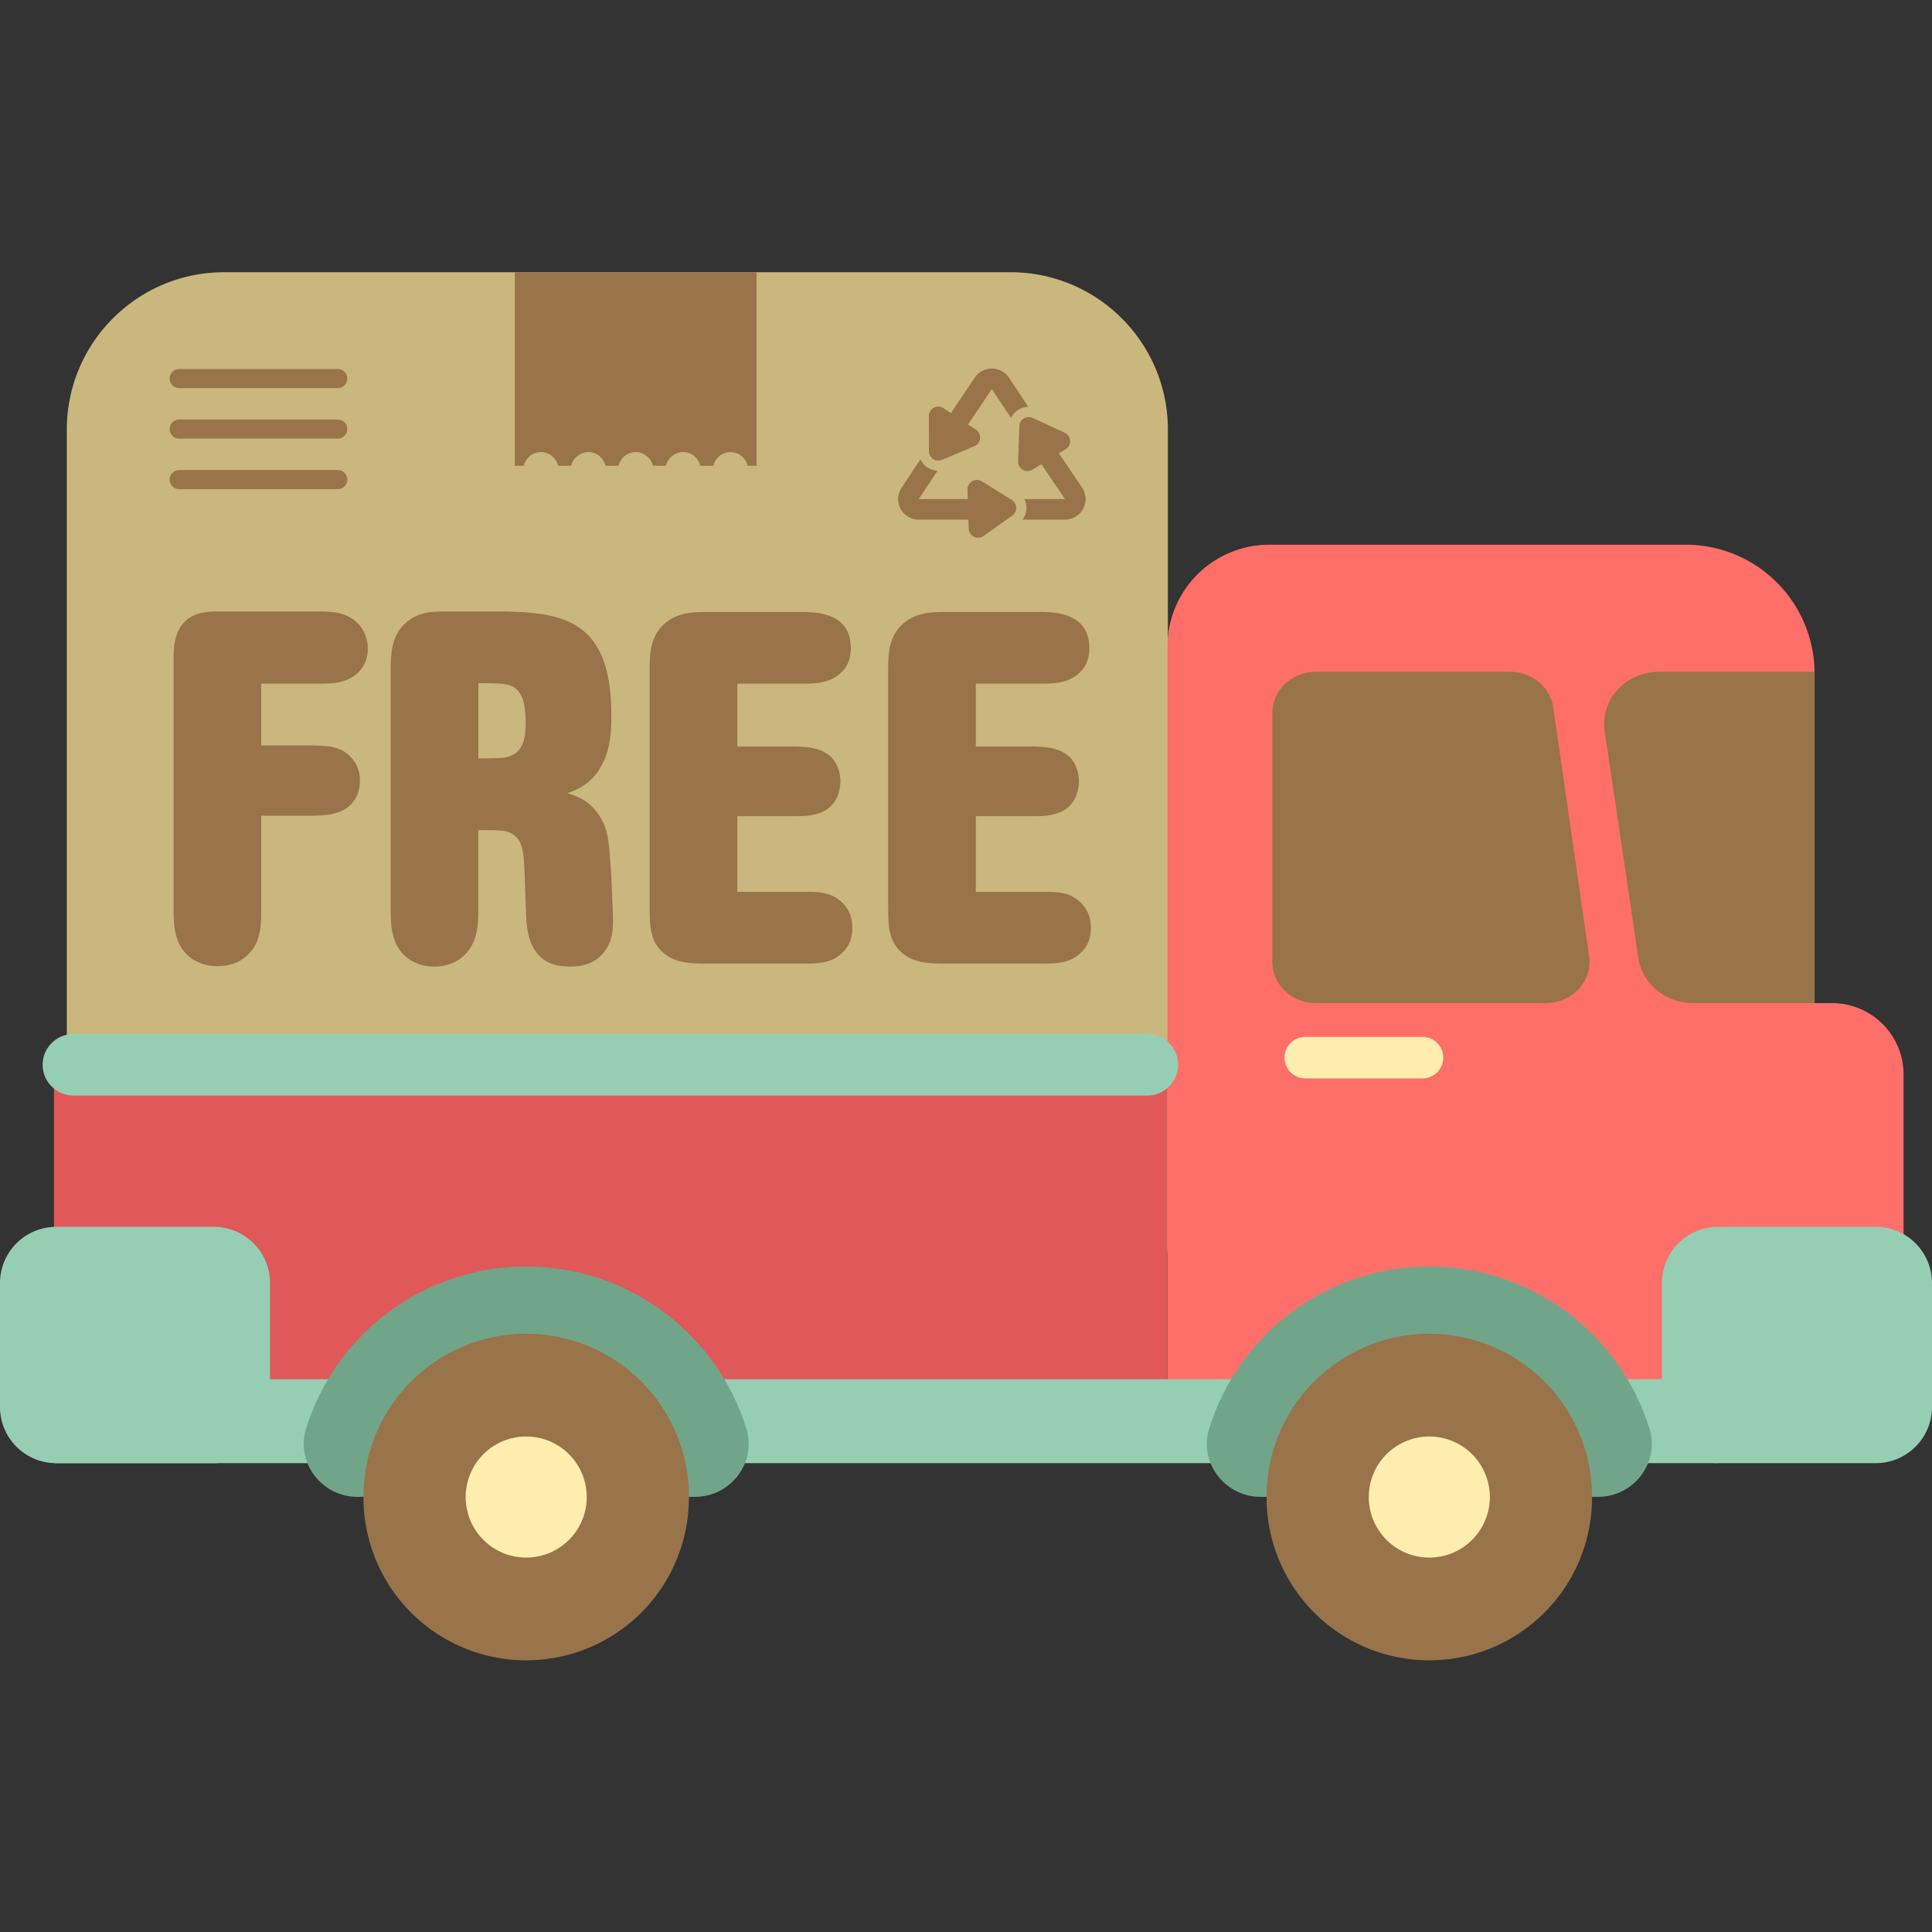
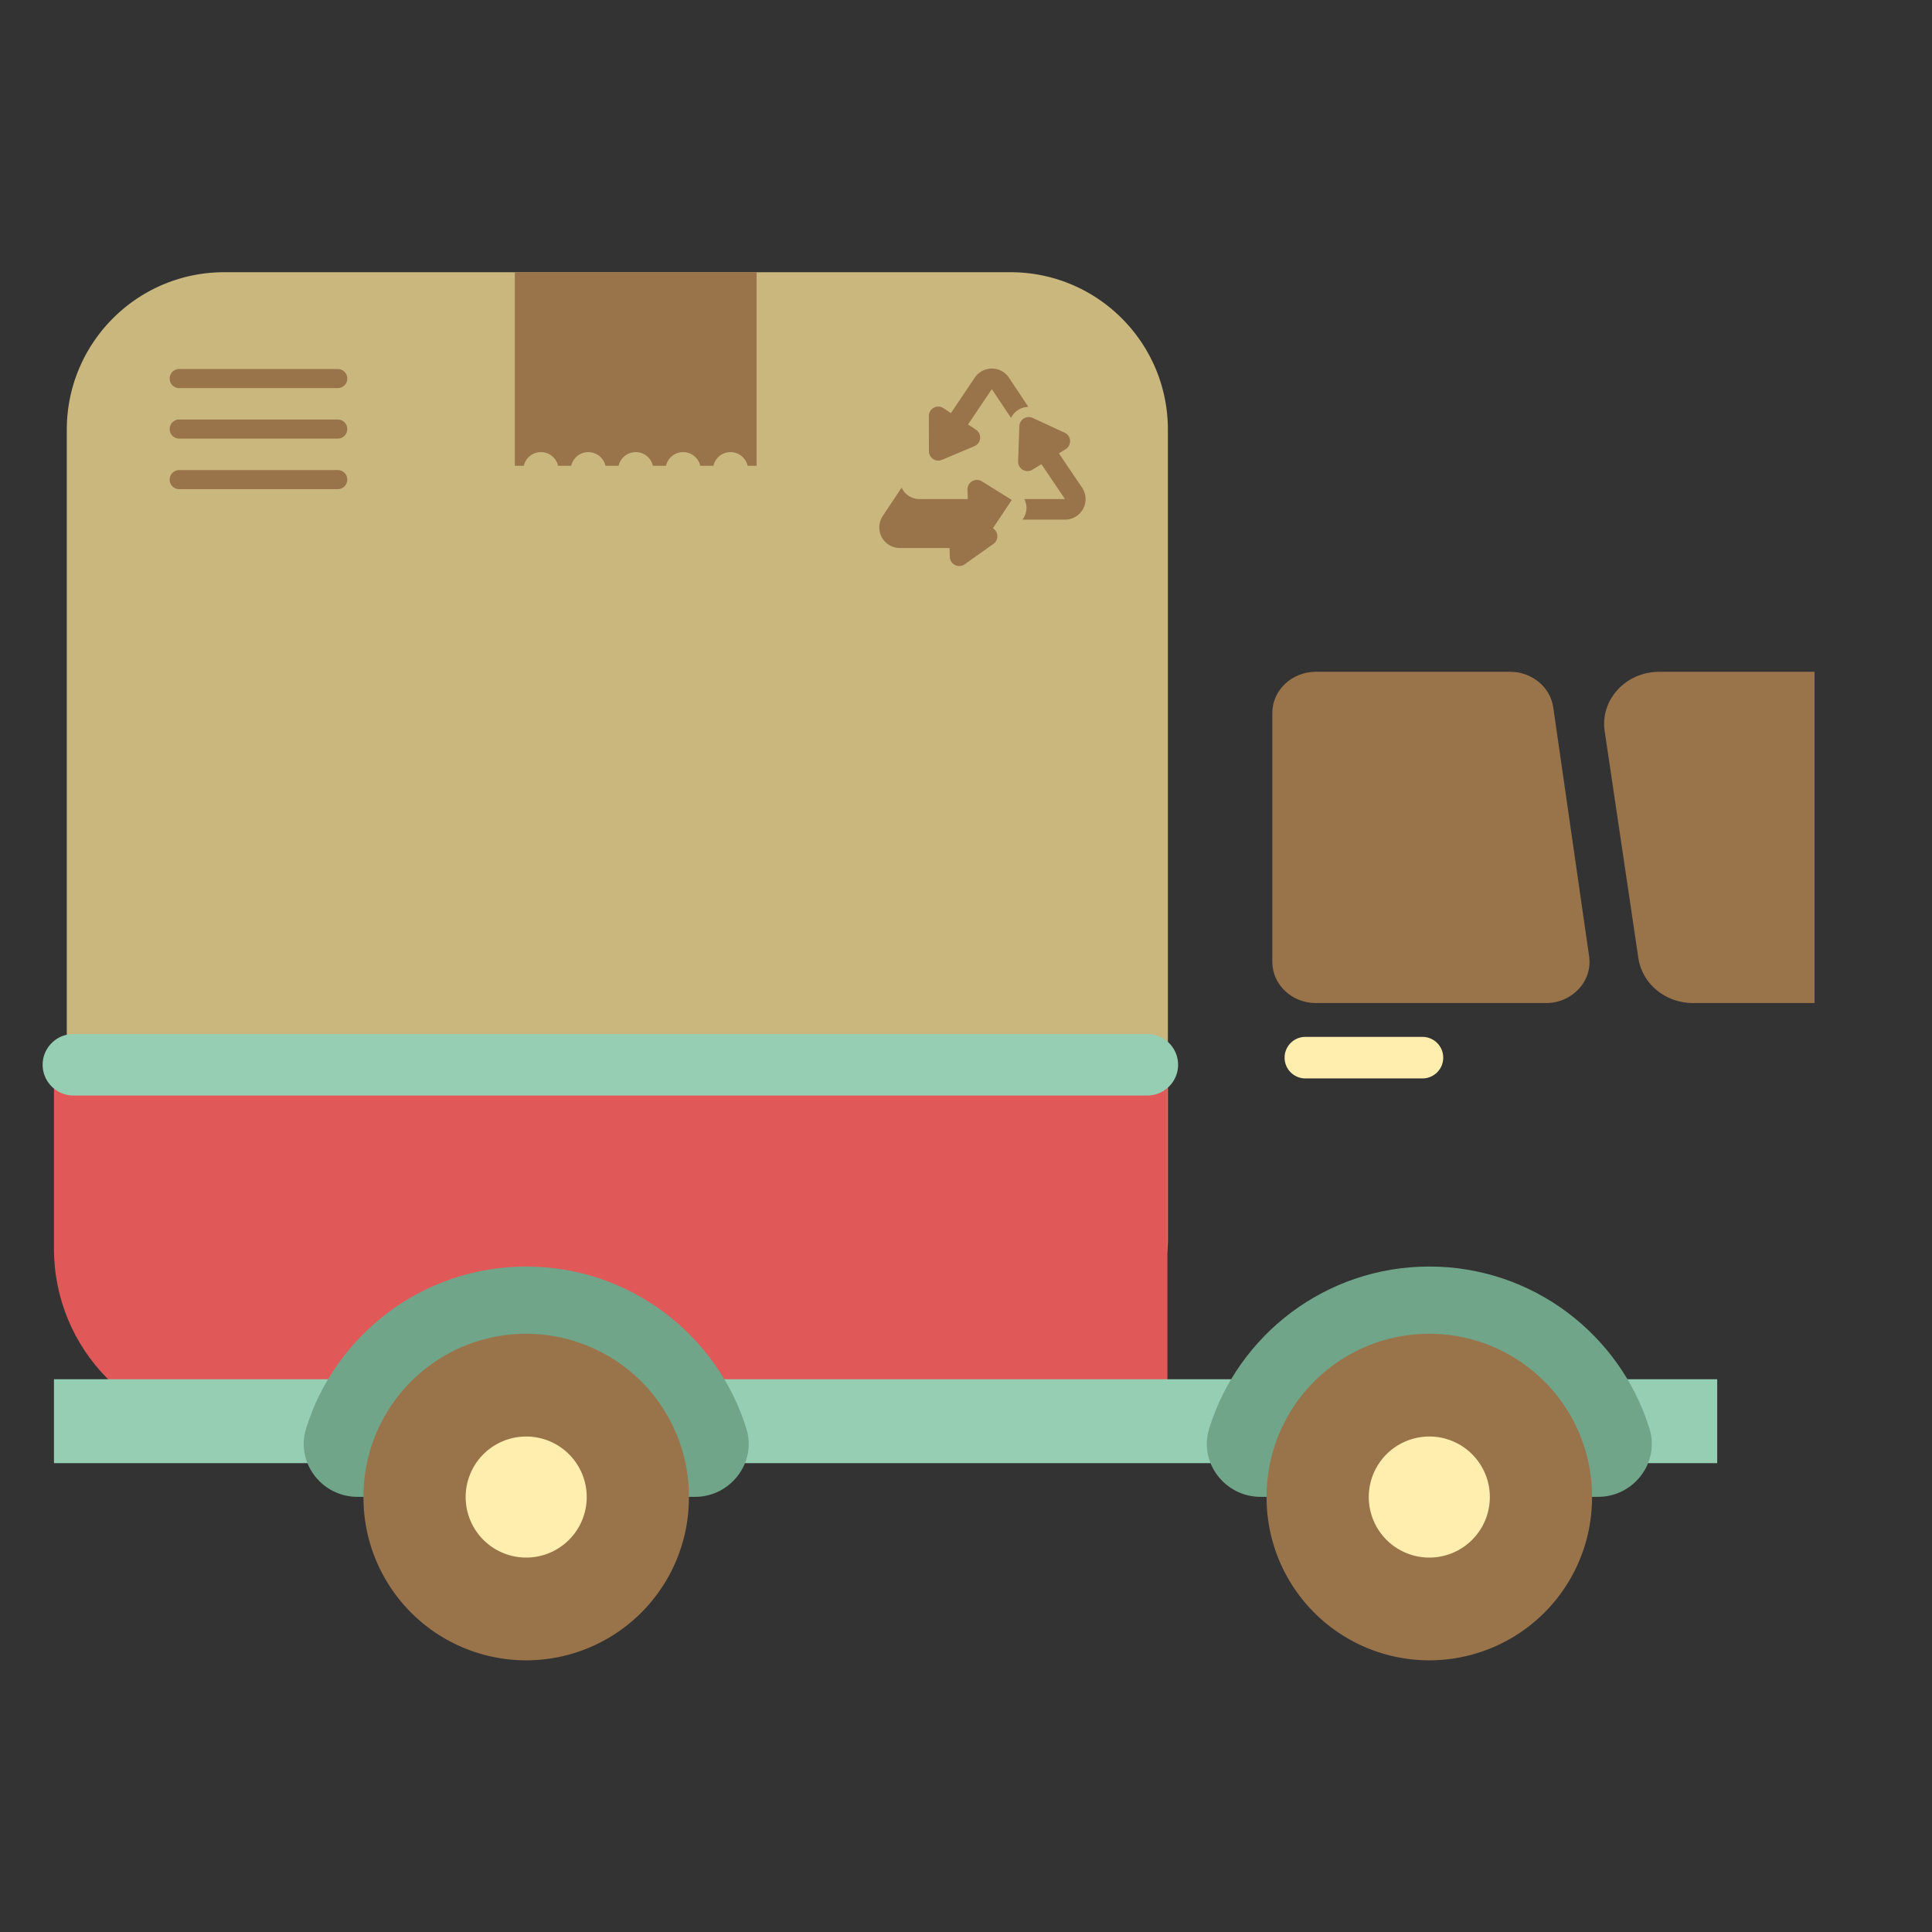
<svg xmlns="http://www.w3.org/2000/svg" t="1628827590498" class="icon" viewBox="0 0 1024 1024" version="1.1" p-id="8039" width="200" height="200">
  <rect x="0" y="0" width="1024" height="1024" fill="#333333" stroke="none" />
  <defs>
    <style type="text/css" />
  </defs>
  <path d="M535.552 144.277H118.873c-46.098 0-83.469 37.372-83.469 83.46v429.368a52.634 52.634 0 0 0 52.634 52.634h478.333a52.625 52.625 0 0 0 52.634-52.634v-429.368c0.018-46.089-37.354-83.46-83.452-83.46z" fill="#C9B77D" p-id="8040" />
-   <path d="M272.874 144.277v102.605h4.746a9.314 9.314 0 0 1 18.165 0H302.748a9.314 9.314 0 0 1 18.165 0h6.954a9.314 9.314 0 0 1 18.165 0h6.954a9.314 9.314 0 0 1 18.165 0h6.954a9.314 9.314 0 0 1 18.165 0h4.746V144.277H272.874zM179.084 195.584h-84.03a5.058 5.058 0 1 0 0 10.115h84.03a5.058 5.058 0 0 0 0-10.115zM179.084 222.359h-84.03a5.058 5.058 0 1 0 0 10.115h84.03a5.058 5.058 0 0 0 0-10.115zM179.084 249.144h-84.03a5.058 5.058 0 1 0 0 10.115h84.03a5.058 5.058 0 0 0 0-10.115zM573.547 258.484l-12.306-18.192 3.562-2.19a4.986 4.986 0 0 0-0.525-8.771l-16.945-7.809a4.986 4.986 0 0 0-7.061 4.354l-0.65 18.646a4.986 4.986 0 0 0 7.587 4.417l4.746-2.921 12.52 18.503h-21.584c0.677 1.345 1.113 2.814 1.166 4.372 0.071 2.395-0.721 4.666-2.119 6.527h22.537c4.016 0 7.702-2.208 9.599-5.752a10.881 10.881 0 0 0-0.525-11.184zM534.777 200.196a10.899 10.899 0 0 0-18.147 0l-12.626 18.753-3.962-2.627a4.986 4.986 0 0 0-7.729 4.167l0.036 18.655a4.986 4.986 0 0 0 6.919 4.586l17.185-7.248a4.986 4.986 0 0 0 0.819-8.744l-4.185-2.769 12.609-18.735 10.169 15.298a10.347 10.347 0 0 1 9.18-5.877l-10.267-15.458zM536.255 264.976l-15.832-9.857a4.995 4.995 0 0 0-7.622 4.381l0.151 5.022h-26.019l9.991-15.022a10.4 10.4 0 0 1-9.056-6.064l-10.008 15.057a10.899 10.899 0 0 0 9.065 16.936h26.348l0.142 4.728a4.986 4.986 0 0 0 7.863 3.918l15.218-10.792a4.986 4.986 0 0 0-0.24-8.308z" fill="#99734A" p-id="8041" />
+   <path d="M272.874 144.277v102.605h4.746a9.314 9.314 0 0 1 18.165 0H302.748a9.314 9.314 0 0 1 18.165 0h6.954a9.314 9.314 0 0 1 18.165 0h6.954a9.314 9.314 0 0 1 18.165 0h6.954a9.314 9.314 0 0 1 18.165 0h4.746V144.277H272.874zM179.084 195.584h-84.03a5.058 5.058 0 1 0 0 10.115h84.03a5.058 5.058 0 0 0 0-10.115zM179.084 222.359h-84.03a5.058 5.058 0 1 0 0 10.115h84.03a5.058 5.058 0 0 0 0-10.115zM179.084 249.144h-84.03a5.058 5.058 0 1 0 0 10.115h84.03a5.058 5.058 0 0 0 0-10.115zM573.547 258.484l-12.306-18.192 3.562-2.19a4.986 4.986 0 0 0-0.525-8.771l-16.945-7.809a4.986 4.986 0 0 0-7.061 4.354l-0.65 18.646a4.986 4.986 0 0 0 7.587 4.417l4.746-2.921 12.52 18.503h-21.584c0.677 1.345 1.113 2.814 1.166 4.372 0.071 2.395-0.721 4.666-2.119 6.527h22.537c4.016 0 7.702-2.208 9.599-5.752a10.881 10.881 0 0 0-0.525-11.184zM534.777 200.196a10.899 10.899 0 0 0-18.147 0l-12.626 18.753-3.962-2.627a4.986 4.986 0 0 0-7.729 4.167l0.036 18.655a4.986 4.986 0 0 0 6.919 4.586l17.185-7.248a4.986 4.986 0 0 0 0.819-8.744l-4.185-2.769 12.609-18.735 10.169 15.298a10.347 10.347 0 0 1 9.18-5.877l-10.267-15.458zM536.255 264.976l-15.832-9.857a4.995 4.995 0 0 0-7.622 4.381l0.151 5.022h-26.019a10.4 10.4 0 0 1-9.056-6.064l-10.008 15.057a10.899 10.899 0 0 0 9.065 16.936h26.348l0.142 4.728a4.986 4.986 0 0 0 7.863 3.918l15.218-10.792a4.986 4.986 0 0 0-0.24-8.308z" fill="#99734A" p-id="8041" />
  <path d="M28.601 569.78v91.982c0 53.622 42.955 97.093 95.944 97.093H618.763V569.78H28.601z" fill="#E05858" p-id="8042" />
-   <path d="M971.001 531.652h-9.243V357.011a68.296 68.296 0 0 0-68.305-68.305H672.75a53.96 53.96 0 0 0-53.951 53.951v416.189h277.335c21.62 0 40.631-10.587 52.589-26.713v7.542h60.211V569.584a37.933 37.933 0 0 0-37.933-37.933z" fill="#FF6F69" p-id="8043" />
  <path d="M28.601 731.029h881.548v44.468H28.601z" fill="#96CEB4" p-id="8044" />
-   <path d="M994.224 650.258h-83.567a29.776 29.776 0 0 0-29.776 29.776v65.687a29.776 29.776 0 0 0 29.776 29.776h83.567A29.776 29.776 0 0 0 1024 745.721v-65.687a29.776 29.776 0 0 0-29.776-29.776zM113.343 650.258H29.785A29.785 29.785 0 0 0 0 680.043v65.687a29.776 29.776 0 0 0 29.776 29.776h83.567a29.776 29.776 0 0 0 29.776-29.776v-65.687a29.776 29.776 0 0 0-29.776-29.785z" fill="#96CEB4" p-id="8045" />
  <path d="M879.438 356.058c-17.746 0-31.397 14.835-28.93 31.45l17.871 120.36c2.021 13.633 14.363 23.775 28.93 23.775h64.45v-175.594h-82.321zM842.271 506.871l-19.011-131.927c-1.558-10.819-11.335-18.886-22.884-18.886H697.451c-12.76 0-23.098 9.777-23.098 21.833v131.918c0 12.056 10.338 21.833 23.098 21.833h121.936c13.998 0.009 24.772-11.665 22.884-24.772z" fill="#99734A" p-id="8046" />
  <path d="M753.94 549.576H691.868a10.997 10.997 0 0 0 0 22.012h62.063a10.997 10.997 0 0 0 0.009-22.012z" fill="#FFEEAD" p-id="8047" />
  <path d="M395.602 757.217c-15.44-49.775-61.85-85.927-116.7-85.927s-101.26 36.152-116.7 85.927c-5.574 17.969 8.379 36.143 27.194 36.143h179.022c18.797 0 32.759-18.183 27.185-36.143z" fill="#71A58A" p-id="8048" />
  <path d="M278.893 793.466m-86.248 0a86.248 86.248 0 1 0 172.495 0 86.248 86.248 0 1 0-172.495 0Z" fill="#99734A" p-id="8049" />
  <path d="M278.893 793.466m-32.082 0a32.082 32.082 0 1 0 64.165 0 32.082 32.082 0 1 0-64.165 0Z" fill="#FFEEAD" p-id="8050" />
  <path d="M874.264 757.217c-15.44-49.775-61.85-85.927-116.7-85.927s-101.26 36.152-116.7 85.927c-5.574 17.969 8.379 36.143 27.194 36.143H847.071c18.815 0 32.768-18.183 27.194-36.143z" fill="#71A58A" p-id="8051" />
  <path d="M757.564 793.466m-86.248 0a86.248 86.248 0 1 0 172.495 0 86.248 86.248 0 1 0-172.495 0Z" fill="#99734A" p-id="8052" />
  <path d="M757.564 793.466m-32.082 0a32.082 32.082 0 1 0 64.165 0 32.082 32.082 0 1 0-64.165 0Z" fill="#FFEEAD" p-id="8053" />
-   <path d="M166.431 395.104h-27.977v-32.732h29.83c7.132 0 15.315 0 21.388-5.806 1.06-1.06 5.28-5.013 5.28-12.662a19.144 19.144 0 0 0-4.764-12.929c-6.064-6.598-14.247-6.865-21.37-6.865H116.558c-5.815 0-13.472 0-19.011 5.806-5.547 5.806-5.547 14.514-5.547 20.854v130.128c0 7.916 0 18.218 7.132 25.084 3.695 3.695 9.243 6.073 16.108 6.073 4.23 0 11.611-0.801 17.159-7.132 6.331-6.865 6.064-16.375 6.064-24.291v-48.297h27.977c7.4-0.267 19.011-0.534 23.231-11.878a19.679 19.679 0 0 0 1.06-6.856c0-5.28-1.843-8.976-3.962-11.353-5.556-6.874-13.214-6.874-20.338-7.141zM324.804 483.275l-0.792-18.753c-1.327-19.527-1.594-24.006-5.547-30.871-5.271-8.976-11.878-11.353-17.684-13.205 5.547-2.11 13.472-5.28 18.485-15.565 4.479-8.45 4.746-18.218 4.746-25.867 0-50.158-25.075-54.637-58.867-54.904h-28.503c-7.132 0-15.583 0-22.448 6.865-6.598 6.598-7.115 14.781-7.115 25.333v125.115c0 8.717 0.258 18.218 7.382 25.075 5.547 5.013 11.878 5.806 15.832 5.806 3.695 0 10.302-0.792 15.565-5.806 7.4-6.865 7.667-16.624 7.667-25.075v-41.441c12.395 0 16.108 0 19.527 3.17 4.23 3.695 4.497 9.243 5.013 20.061l0.792 22.163c0.534 9.51 2.11 26.927 22.964 26.927 4.746 0 11.878-0.516 17.426-6.589 6.091-6.607 5.823-14.79 5.556-22.439z m-51.734-83.95c-3.962 2.636-7.132 2.636-19.527 2.636v-39.847c14.247 0 19.011 0 22.43 6.064 2.377 3.954 2.645 11.353 2.645 15.315 0 5.013-0.534 12.413-5.547 15.832zM447.007 479.045c-5.806-6.34-13.454-6.34-20.32-6.34h-35.902v-40.114h30.613c7.4 0 19.011-0.267 22.964-11.878 0.792-2.645 1.06-5.013 1.06-6.607 0-4.746-1.576-8.976-4.23-12.146-5.271-5.806-13.454-6.055-19.794-6.322h-30.613v-33.267h33.783c6.34 0 15.048 0 20.854-5.539 3.437-2.903 5.539-7.4 5.539-13.205 0-19.26-18.993-19.26-26.66-19.26h-48.564c-7.649 0-15.832 0-22.697 5.539-8.708 6.865-8.708 17.417-8.708 25.6v124.857c0 9.234 0 17.933 6.598 24.006 6.607 6.34 15.565 6.34 24.54 6.34h50.684c6.874 0 14.79 0 20.596-6.073 3.428-3.17 5.013-7.916 5.013-12.662 0-2.627-0.267-8.183-4.755-12.929zM573.431 479.045c-5.806-6.34-13.454-6.34-20.32-6.34h-35.902v-40.114h30.613c7.4 0 19.002-0.267 22.964-11.878 0.792-2.645 1.06-5.013 1.06-6.607 0-4.746-1.576-8.976-4.23-12.146-5.271-5.806-13.454-6.055-19.794-6.322h-30.613v-33.267h33.783c6.34 0 15.048 0 20.854-5.539 3.437-2.903 5.539-7.4 5.539-13.205 0-19.26-18.993-19.26-26.66-19.26h-48.564c-7.649 0-15.832 0-22.697 5.539-8.708 6.865-8.708 17.417-8.708 25.6v124.857c0 9.234 0 17.933 6.598 24.006 6.598 6.34 15.565 6.34 24.54 6.34h50.684c6.874 0 14.79 0 20.596-6.073 3.428-3.17 5.013-7.916 5.013-12.662 0-2.627-0.267-8.183-4.755-12.929z" fill="#99734A" p-id="8054" />
  <path d="M608.131 548.054H38.894c-8.958 0-16.295 7.328-16.295 16.295 0 8.967 7.337 16.295 16.295 16.295h569.228c8.958 0 16.295-7.328 16.295-16.295a16.331 16.331 0 0 0-16.286-16.295z" fill="#96CEB4" p-id="8055" />
</svg>